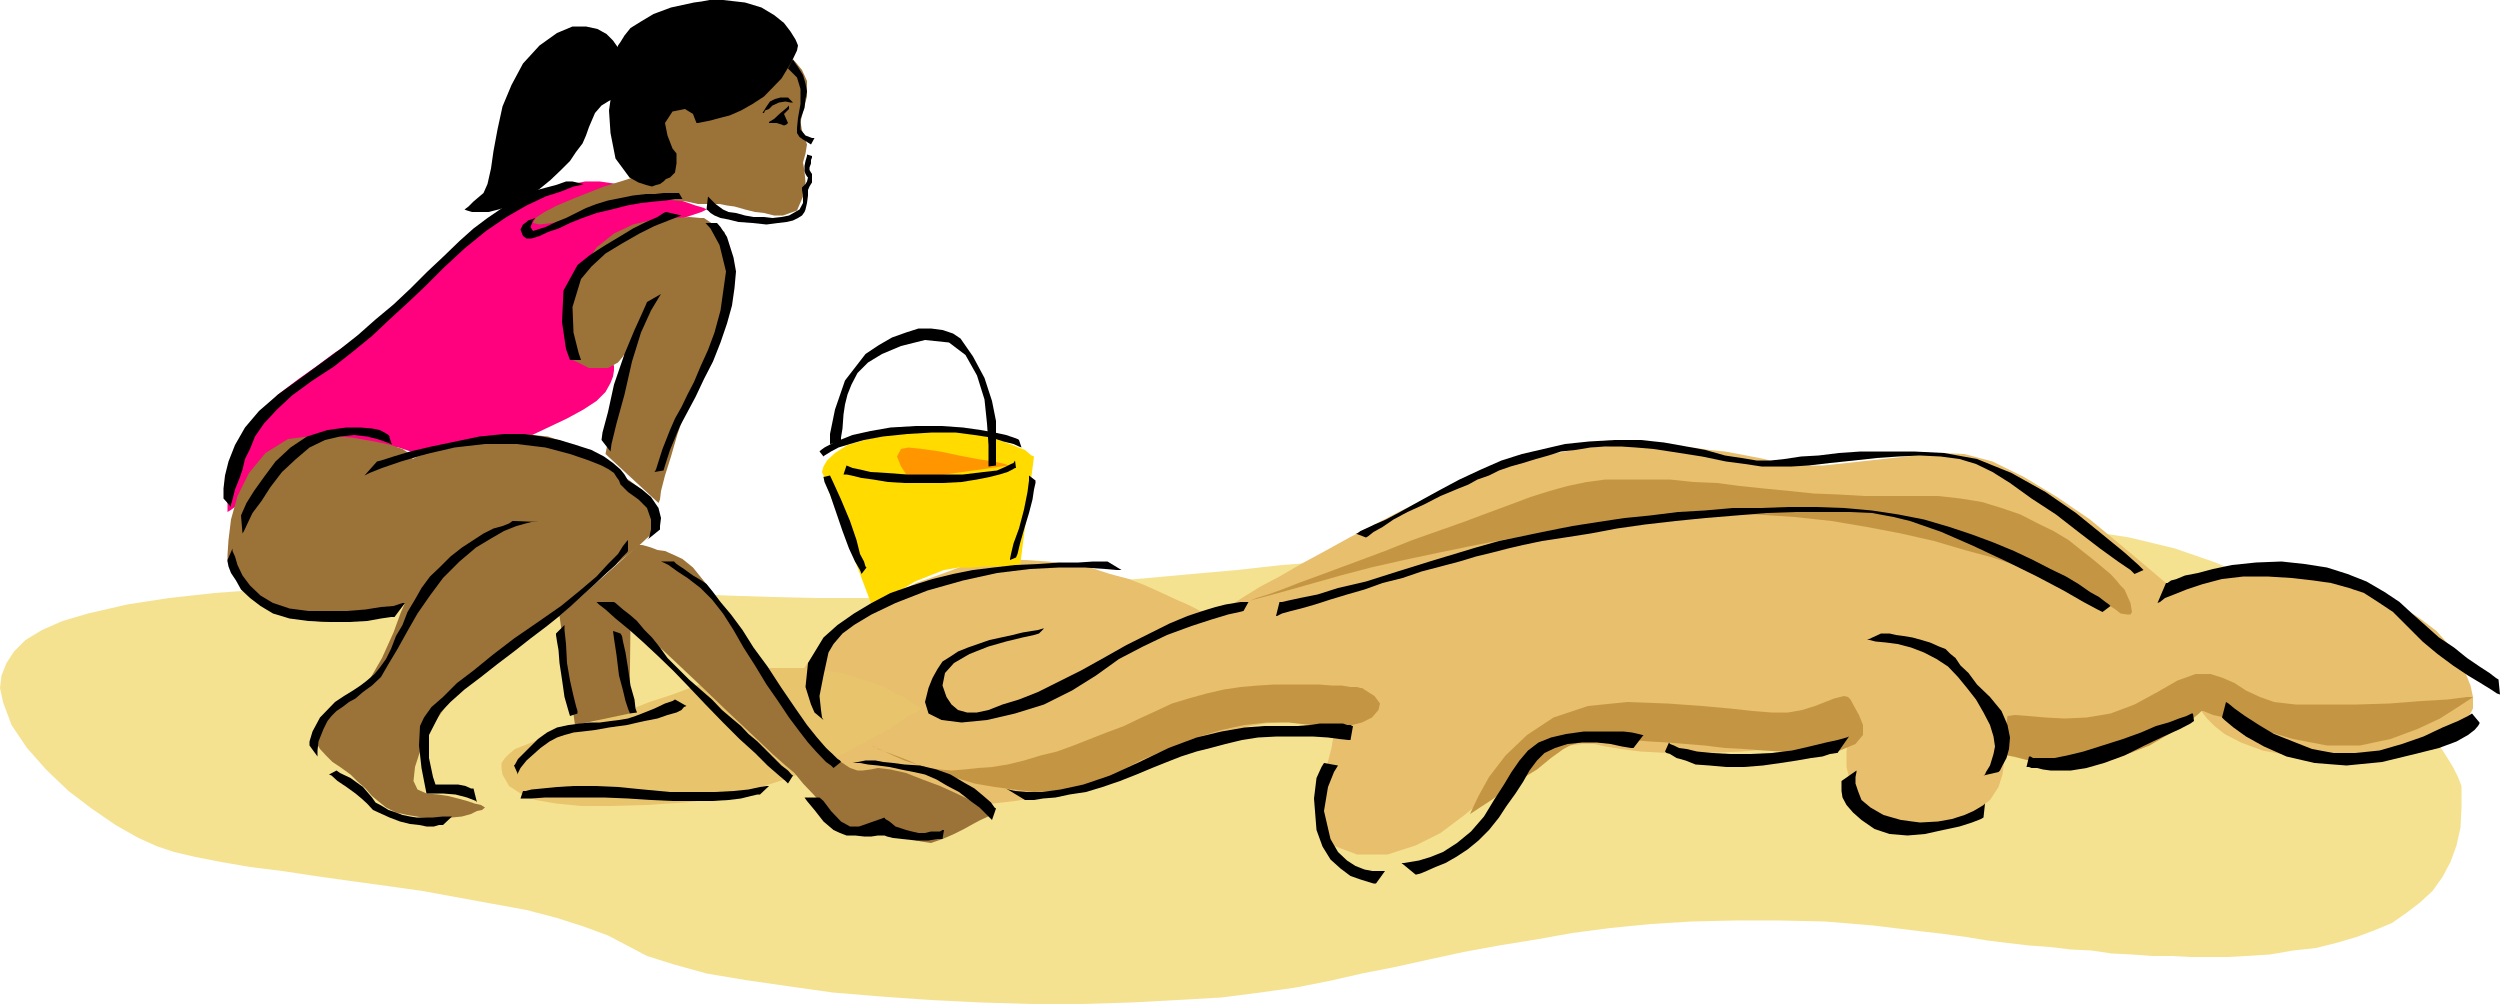
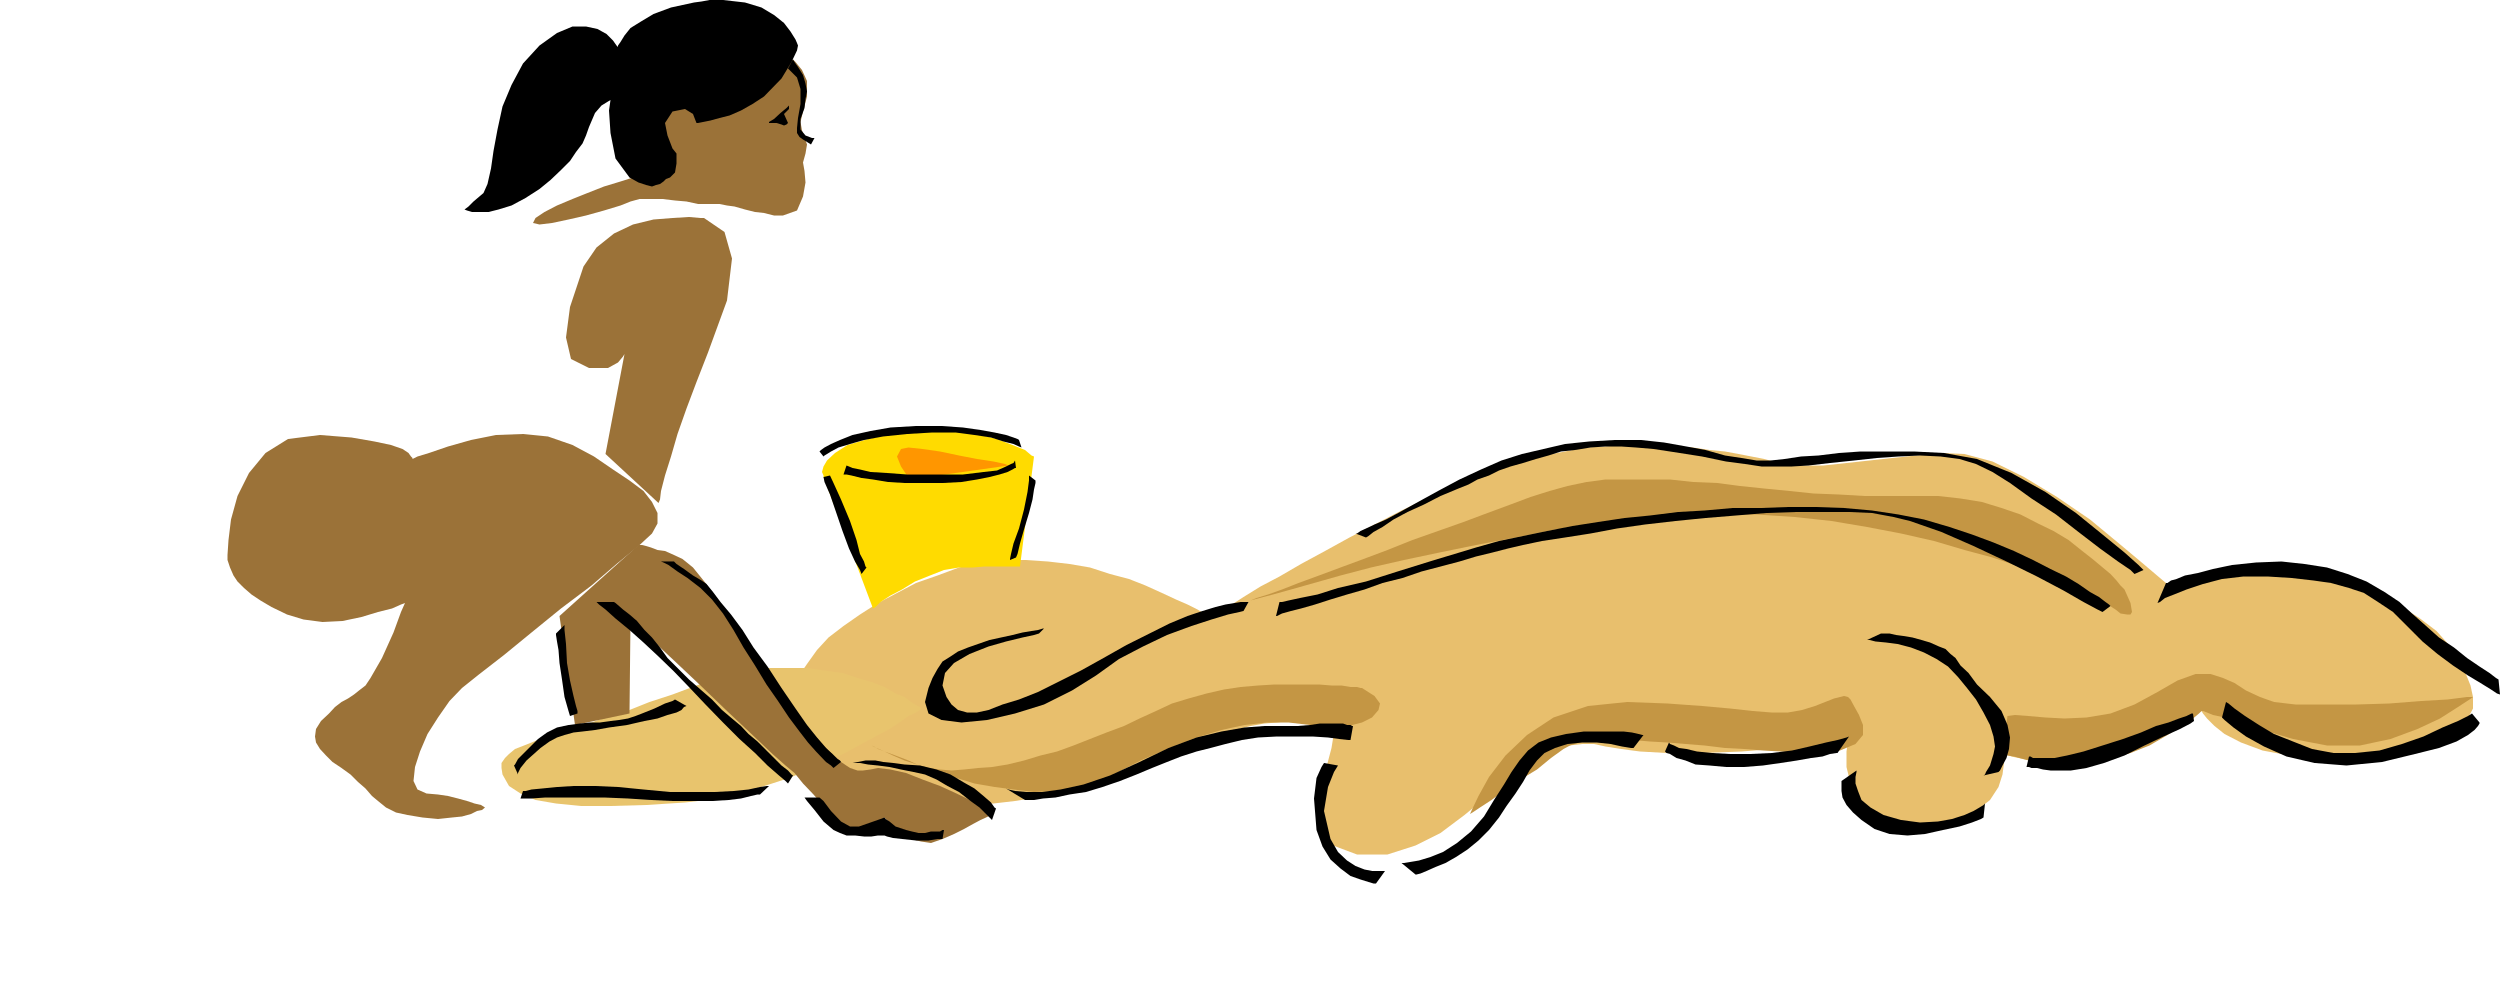
<svg xmlns="http://www.w3.org/2000/svg" height="192.768" viewBox="0 0 360 144.576" width="480">
-   <path style="fill:#f4e291" d="m441.062 486.32 3.456-.215 3.312-.576 3.312-.36 2.88-.72 2.952-.864 2.52-.936 2.592-1.08 2.16-1.512 1.872-1.44 1.8-1.656 1.44-2.016 1.152-2.16.864-2.376.576-2.592.144-2.88v-3.096l-.144-.36-.36-.936-.72-1.44-1.152-1.872-1.44-2.16-1.656-2.592-2.16-2.736-2.592-3.096-3.096-2.88-3.456-3.168-3.816-2.88-4.392-2.952-4.968-2.736-5.472-2.376-5.832-2.016-6.552-1.584-3.672-.576-4.032-.576-4.536-.36-4.968-.144-5.256-.216h-11.376l-5.976.216-6.408.144-6.552.216-6.624.36-6.912.504-6.912.432-6.984.504-7.128.576-6.912.504-7.128.576-6.984.72-6.912.576-6.768.504-6.48.72-6.552.576-6.264.576-5.976.504-5.688.576-5.472.36-5.112.36-4.968.36-4.392.36-3.816.216-3.456.144h-8.928l-6.264-.144-6.696-.216-7.128-.36-7.344-.144-7.488-.36-7.488-.216-7.632-.216-7.704-.144h-7.488l-7.488.144-7.128.432-6.768.504-6.552.72-6.048.936L130.31 437l-3.672 1.08-2.952 1.296-2.376 1.44-1.656 1.656-1.08 1.656-.72 1.8-.216 1.8.432 2.016 1.224 3.312 2.232 3.312 2.736 3.096 3.24 3.096 3.312 2.52 3.456 2.376 3.312 1.872 2.736 1.224 2.376.792 3.096.72 3.672.72 4.176.72 4.608.576 4.752.72 5.112.72 5.256.72 5.112.72 5.112.936 5.112.936 4.752.864 4.392 1.152 3.816 1.224 3.528 1.296 2.736 1.44 2.88 1.512 3.888 1.224 4.68 1.296 5.544.936 5.976.864 6.624.936 6.912.576 7.128.504 7.272.36 7.344.216h7.272l7.128-.216 6.624-.36 6.336-.36 5.616-.72 5.112-.72 4.752-.936 4.752-1.08 4.752-.936 4.896-1.08 4.968-1.08 5.112-.936 5.328-.864 5.256-.936 5.472-.72 5.832-.576 5.904-.36 6.192-.144h6.408l6.552.144 6.912.576 7.128.864 3.096.36 3.168.432 3.096.504 2.88.36 3.096.36 2.952.216 3.096.36 2.952.144 2.88.432 2.952.144 2.88.216h2.736l2.808.144h5.472z" transform="translate(-117.638 -348.657)" />
  <path style="fill:#e8bf6d" d="m291.95 437.505-.216-.144-.72-.36-.936-.576-1.44-.72-1.656-.72-2.016-.936-2.376-1.08-2.376-.936-2.736-.72-2.88-.936-2.952-.504-3.096-.36-3.312-.216h-3.096l-3.312.36-3.096.72-3.096 1.152-3.096 1.08-2.736 1.44-2.736 1.44-2.592 1.656-2.376 1.656-2.16 1.656-1.656 1.8-1.44 2.016-1.296 1.872-.72 1.8-.216 1.8v2.016l.792 1.656 1.08 1.8 1.656 1.656 2.016 1.512 2.16 1.44 2.376 1.08 2.376 1.08 2.52.72 2.808.792 2.736.504 2.736.216 2.88.144h2.952l3.096-.36 3.096-.504 2.952-.576 3.24-.936 3.096-1.296 3.168-1.224 3.096-1.296 2.88-1.296 2.736-.864 2.736-.936 2.376-.72 2.376-.576 2.16-.576 2.016-.36 1.8-.144 1.656-.216h3.816l.936.216.936.144.504.216.36 1.08-.36 2.232-.72 2.736-.936 3.24-.36 3.096.36 2.736 1.872 2.232 3.456 1.296h4.392l4.032-1.296 3.6-1.8 3.456-2.592 3.312-2.736 3.096-2.592 3.096-2.304 2.952-1.512 2.592-.864 1.944-.216h1.656l1.656.36 2.232.36 2.736.36 3.816.216h5.256l5.544-.216 4.536-.36 3.672-.36 2.88-.576 2.016-.36 1.296-.144.936-.36h.144l-.144.504-.216 1.656v2.232l.576 2.376.864 2.52 2.016 2.016 3.096 1.296 4.392.36 4.608-.72 3.096-1.512 2.016-1.584 1.224-1.872.576-1.8.216-1.656-.216-1.08v-.36l.36.144.936.36 1.656.36 1.8.432 2.376.144h2.376l2.736-.576 2.592-.864 2.52-1.296 2.592-1.08 2.376-.936 2.16-.936 1.656-.72 1.44-.504.72-.36.36-.216.216.36.576.72 1.08 1.08 1.44 1.152 2.376 1.224 3.096 1.152 3.816.72 4.968.36 5.112-.216 4.536-.504 3.888-.936 3.096-1.08 2.376-1.296 1.656-1.44.864-1.656v-1.656l-.36-1.656-.72-1.8-1.08-2.016-1.296-2.016-1.8-2.016-2.376-1.8-3.096-2.016-3.672-1.8-2.232-.792-2.16-.72-2.376-.36-2.376-.36-2.592-.144-2.52-.216h-2.376l-2.376.216h-2.16l-2.016.144-1.872.216-1.656.144-1.224.216-.936.144-.72.216h-.216l-.864-.72-2.376-2.016-3.528-2.952-4.176-3.456-4.752-3.24-4.752-2.88-4.536-2.232-4.032-1.08-3.456-.144-3.456.36-3.528.36-3.24.36-3.312.36-3.312.36h-2.88l-2.736-.36-1.512-.216-1.44-.36-1.8-.36-1.872-.36-1.944-.36-2.232-.216-2.376-.36-2.376-.144-2.376-.216h-5.256l-2.736.216-2.952.144-2.736.576-3.096.576-2.952.72-3.096 1.08-3.456 1.296-3.456 1.44-3.888 1.656-3.6 1.728-3.888 2.016-3.6 1.872-3.528 1.944-3.456 1.872-3.096 1.8-2.736 1.44-2.448 1.512-2.016 1.296-1.512.864-.864.576z" transform="translate(-117.638 -348.657)" />
  <path style="fill:#c49644" d="M313.766 447.729h-.216l-.504-.144h-.936l-1.296-.216h-1.44l-1.8-.144h-6.408l-2.376.144-2.52.216-2.376.36-2.52.576-2.592.72-2.376.72-2.304 1.08-2.376 1.08-2.232 1.08-2.52.936-2.376.936-2.376.936-2.376.864-2.376.576-2.376.72-2.376.576-2.232.36-2.016.144-2.016.216-1.8.144-1.656-.144-1.656-.216-1.224-.36-2.232-.72-1.656-.72-1.224-.576-.936-.36-.576-.36-.36-.144-.144-.216.144.216.72.36 1.152.504 1.584.576 1.872.72 2.016.936 2.376.864 2.52.72 2.592.792 2.88.504 2.736.36 2.952.36 2.952-.144 2.736-.216 2.52-.72 2.592-1.08 4.536-2.376 4.176-1.8 3.888-1.512 3.6-1.08 3.312-.72 3.24-.36h3.096l3.096.36 2.952.36 2.52-.216 2.016-.504 1.44-.72.936-1.08.216-.936-.792-1.08zm15.552 18.144.36-.792.864-1.8 1.512-2.736 2.376-3.096 3.096-2.952 3.816-2.52 4.968-1.656 5.616-.576 5.832.216 4.968.36 4.032.36 3.24.36 2.736.216h2.376l2.016-.36 1.872-.576 2.736-1.08 1.44-.36.576.144.36.36.504.936.72 1.296.576 1.44v1.44l-1.08 1.296-2.232.936-3.6.36h-2.376l-2.592-.216-2.52-.144-2.736-.216-2.736-.144-2.952-.36-2.736-.216-2.592-.216-2.52-.144-2.592-.216-2.16-.144-2.232.144h-1.8l-1.44.36-1.296.432-.936.504-1.8 1.296-2.016 1.656-2.376 1.44-2.16 1.44-2.016 1.512-1.656 1.08-1.08.72zm77.4-14.113 1.08-.143 1.872.144 2.52.216 2.736.144 3.168-.144 3.456-.576 3.456-1.296 3.312-1.8 2.88-1.656 2.592-.936h2.16l1.8.576 1.656.72 1.656 1.08 2.016.936 2.016.72 3.096.36h8.784l4.752-.144 4.536-.36 3.816-.216 2.808-.36h.864l-.504.36-1.656 1.08-2.592 1.656-3.24 1.512-3.888 1.44-4.392.936h-4.752l-4.896-.936-4.392-1.296-3.312-1.08-2.16-.72-1.656-.36-.864-.36-.576-.216h-.216l-.36.36-.864.72-1.656 1.08-2.016 1.296-2.592 1.512-2.736 1.08-3.096.864-3.096.576-3.096.216-2.592-.216-1.944-.144-1.656-.432-1.296-.36-.936-.144-.504-.36h-.216zm16.848-18.215-.216-.216-.36-.36-.576-.72-.864-.936-1.296-1.08-1.296-1.08-1.656-1.296-1.8-1.44-2.16-1.296-2.232-1.08-2.52-1.296-2.736-.936-2.808-.864-3.096-.504-3.24-.36h-10.584l-3.672-.216-3.672-.144-3.456-.36-3.672-.36-3.456-.36-3.312-.432-3.456-.144-3.312-.36h-9.288l-2.736.36-2.736.576-2.592.72-2.736.864-2.88 1.08-3.312 1.224-3.456 1.296-3.672 1.296-3.672 1.296-3.6 1.44-3.456 1.296-3.312 1.224-3.096 1.152-2.952 1.08-2.376.936-2.016.72-1.656.504-.864.36-.288.216.288-.216 1.296-.36 1.944-.504 2.592-.72 3.312-.936 3.816-1.08 4.392-1.152 4.752-1.08 5.112-1.08 5.256-1.08 5.688-1.08 5.688-1.152 5.832-.72 5.832-.72 5.832-.576 5.832-.144h5.688l5.472.36 5.328.576 5.112.864 4.896.936 4.752 1.08 4.392 1.296 4.032 1.08 3.816 1.296 3.312 1.296 2.88 1.08 2.376 1.08 2.016.936 1.296.72.936.36.36.216.144.144.576.36.72.576.936.144h.504l.216-.36-.216-1.296z" transform="translate(-117.638 -348.657)" />
  <path style="fill:#e8c46d" d="m250.262 450.68-.144-.215-.36-.144-.936-.576-.936-.72-1.296-.504-1.584-.936-1.872-.72-2.016-.576-2.16-.72-2.592-.36-2.52-.36h-5.832l-3.312.504-3.312.792-3.456 1.224-3.456 1.296-3.312 1.08-2.88 1.152-2.952.864-2.52.936-2.376.72-2.232.72-2.016.576-1.656.72-1.44.576-1.296.504-.864.72-.576.576-.504.72v.72l.144.936.936 1.656 1.656 1.08 2.16.936 2.952.504 3.6.36h4.248l5.112-.144 5.616-.36 3.096-.36 2.952-.576 3.096-.72 2.952-.936 2.88-.936 2.952-1.224 2.52-1.08 2.592-1.296 2.376-1.296 2.016-1.08 2.016-1.08 1.44-.936 1.296-.936 1.08-.504.576-.36z" transform="translate(-117.638 -348.657)" />
  <path style="fill:#ffdb00" d="m266.534 414.393-.36-.144-.936-.792-1.8-.72-2.232-.864-2.88-.72-3.312-.576h-4.032l-4.392.36-3.96.936-2.952.864-1.8 1.152-1.152 1.08-.504.864-.216.792.216.504v.216l7.128 18.936.36-.216.72-.72 1.44-.936 1.656-.864 1.872-1.152 2.16-.864 2.016-.792 2.16-.36h2.016l1.656-.144h5.112z" transform="translate(-117.638 -348.657)" />
  <path style="fill:#ff9600" d="m262.862 415.689-.504-.216-1.656-.36-2.376-.36-2.592-.504-2.736-.576-2.52-.36-2.016-.216-1.08.216-.576 1.08.576 1.44.864 1.296.36.576z" transform="translate(-117.638 -348.657)" />
-   <path style="fill:#ff007f" d="m219.374 378.825-.72.36-2.16.72-3.096 1.296-3.456 1.8-3.672 2.016-3.096 2.376-2.376 2.52-1.08 2.592.144 2.376.576 2.016 1.08 1.44 1.08 1.08 1.296.936 1.08.504.72.216.36.216v.72l-.144.864-.36.936-.72 1.296-1.296 1.296-1.872 1.224-2.376 1.296-2.736 1.296-2.736 1.296-2.736 1.224-2.376 1.296-2.016.936-1.584.72-1.152.576-.36.144-.72-.36-1.8-.72-2.592-1.08-3.456-1.152-3.672-.504-3.96-.216-3.672.72-3.456 1.872-2.952 2.16-2.16 1.872-1.656 1.224-1.296.864-.936.72-.504.36-.36.216V420.8l.144-2.016.36-2.376.936-2.52 1.296-2.952 1.8-2.736 2.736-2.736 2.952-2.232 2.736-1.944 2.52-1.872 2.592-1.656 2.52-1.8 2.736-2.16 3.096-2.592 3.312-3.096 3.456-3.096 3.456-2.952 3.312-2.376 3.096-1.8 3.096-1.656 2.736-.936 2.592-.504h2.16l2.376.36 2.592.504 2.52.576 2.376.72 2.232.72 1.656.576 1.224.36z" transform="translate(-117.638 -348.657)" />
  <path style="fill:#9b7238" d="m198.206 437.36 2.232 15.697 7.848-1.656.144-13.536.936.792 2.16 2.16 3.168 2.952 3.816 3.6 3.816 3.672 3.672 3.456 2.88 2.736 1.872 1.656 1.296 1.08 1.224 1.512 1.512 1.584 1.44 1.656 1.44 1.512 1.296 1.224 1.44.72h1.08l1.872-.504 1.08-.576.36-.504.216-.216.144.216.576.504.72.936 1.08.72 1.296.72 1.44.36 1.44.216 1.656-.576 1.656-.72 1.44-.72 1.296-.72 1.08-.576.792-.36.72-.36.36-.144h.144l-.36-.216-1.224-.72-1.656-.936-2.232-1.08-2.376-1.08-2.52-.936-2.376-.936-2.232-.504-1.8-.216-1.08.216-1.08.144h-.792l-1.08-.36-1.296-.864-1.8-1.656-2.376-2.592-2.952-3.456-2.736-3.816-2.736-3.888-2.52-3.816-2.232-3.672-2.16-2.88-1.8-2.232-1.512-1.224-1.224-.576-1.296-.576-1.08-.144-.936-.36-.72-.216-.576-.144h-.504z" transform="translate(-117.638 -348.657)" />
  <path style="fill:#9b7238" d="M150.398 429.297v-.72l.144-2.16.36-2.952.936-3.384 1.656-3.312 2.376-2.88 3.24-2.016 4.608-.576 4.536.36 3.312.576 2.376.504 1.656.576.864.576.36.504.216.216v.144l.72-.36 1.656-.504 2.736-.936 3.312-.936 3.6-.72 3.888-.144 3.6.36 3.528 1.224 3.096 1.656 2.736 1.872 2.376 1.584 2.016 1.512 1.224 1.584.792 1.584v1.512l-.792 1.44-1.944 1.8-3.168 2.592-3.6 3.096-4.392 3.312-4.248 3.456-3.96 3.24-3.528 2.736-2.52 2.016-1.8 1.872-1.656 2.376-1.512 2.376-1.08 2.52-.72 2.232-.216 2.016.576 1.224 1.296.576 1.656.144 1.44.216 1.44.36 1.296.36 1.08.36.936.216.576.36h.144-.144l-.432.36-.72.144-.864.432-1.296.36-1.44.144-2.016.216-2.232-.216-2.16-.36-1.656-.36-1.44-.72-1.152-.936-.864-.72-.936-1.08-1.08-.936-1.08-1.08-1.296-.936-1.296-.864-.936-.936-.864-.936-.576-.936-.144-.864.144-1.08.72-1.152 1.152-1.08.864-.936.936-.72.936-.504.864-.576.72-.576.936-.72.72-1.08 1.656-2.88 1.656-3.672 1.08-2.952.576-1.296-.576.216-1.296.576-2.016.504-2.376.72-2.736.576-2.88.144-2.736-.36-2.376-.72-2.232-1.08-1.584-.936-1.296-.864-1.08-.936-.936-.936-.576-.864-.504-1.152zm68.616-49.248h-.504l-1.656-.144-2.376.144-2.736.216-2.952.72-2.736 1.296-2.52 2.016-1.872 2.736-1.944 5.832-.576 4.392.72 3.096 2.592 1.296h2.736l1.44-.792.72-.864.216-.36-2.736 14.4 7.632 7.056.216-.504.144-1.224.576-2.232.864-2.736.936-3.24 1.296-3.672 1.44-3.816 1.656-4.248 2.736-7.488.72-6.048-1.08-3.816z" transform="translate(-117.638 -348.657)" />
  <path style="fill:#9b7238" d="m231.83 357.225.36.36.936 1.152.72 1.584v2.232l-.576 2.16-.36 1.512.216 1.224.36.936.36 1.08-.216 1.296-.36 1.296.216 1.224.144 1.656-.36 2.016-.864 2.016-2.016.72h-1.296l-1.44-.36-1.296-.144-1.44-.36-1.512-.432-1.08-.144-1.08-.216h-3.096l-1.656-.36-1.656-.144-1.8-.216h-3.312l-1.296.36-1.44.576-2.376.72-2.592.72-2.52.576-2.376.504-1.8.216-.936-.216.36-.72 1.296-.864 1.8-.936 2.232-.936 2.16-.864 2.376-.936 2.376-.72 1.8-.576 1.512-.504.72-.792-.216-1.08-.36-1.44-.36-1.872-.36-1.8.36-1.8 1.08-1.512 2.376-1.224 3.096-.936 3.168-.936 3.096-.864 2.88-.72 2.376-.576 2.016-.576 1.296-.144z" transform="translate(-117.638 -348.657)" />
  <path style="fill:#000" d="m232.55 355.209-.144-.36-.216-.504-.72-1.152-.936-1.224-1.44-1.152-1.8-1.08-2.376-.72-3.168-.36h-1.944l-1.152.216-1.08.144-3.312.72-2.52.936-1.8 1.08-1.512.936-.864 1.08-.576.936-.36.504v.216l-.216-.216-.504-.72-.936-.936-1.296-.72-1.656-.36h-1.944l-2.232.936-2.52 1.8-2.376 2.592-1.656 3.096-1.296 3.096-.72 3.312-.576 3.096-.36 2.52-.504 2.232-.576 1.296-1.44 1.224-.72.72-.576.432h-.216.216l.36.144.72.216h2.376l1.44-.36 1.872-.576 2.016-1.08 2.016-1.296 1.584-1.296 1.512-1.44 1.296-1.296.864-1.296.936-1.224.504-1.152.432-1.224.864-2.016.936-1.08.936-.576.36-.216-.216 1.512.216 3.24.72 3.672 2.016 2.736 1.296.72 1.08.36.864.216.576-.216.576-.144.504-.36.36-.36.576-.216.72-.72.216-1.296v-1.44l-.576-.72-.72-1.872-.36-1.8 1.08-1.656 1.8-.36 1.152.72.36.936.144.36h.216l.72-.144 1.08-.216 1.296-.36 1.44-.36 1.656-.72 1.656-.936 1.656-1.08 2.52-2.592 1.44-2.376.792-1.656zm-1.44 3.311.36.36.936.937.504 1.656v2.16l-.36 2.016-.144 1.44v.72l.36.576.504.36.576.36.36.216.216.144.504-.936h-.36l-.936-.36-.72-.864v-1.512l.576-1.584.144-1.296.216-1.08-.216-1.152-.36-1.224-.72-1.152-.504-.72-.216-.36zm.144 5.329-.36.36-.864.72-.936.864-.72.432v.144h1.08l.72.216.36.144.36-.144.216-.216-.576-1.296.72-.72z" transform="translate(-117.638 -348.657)" />
-   <path style="fill:#000" d="M231.83 363.417h-.36l-.72-.144-.936.144-.936.432-.504.504-.576.216-.144.36h-.216l.216-.36.36-.576.504-.72.72-.36.792-.216h1.08zm2.016 7.488v.216l-.216.72-.144.72v.72l.144.432.216.36.144.144-.144.576-.216.36-.144.144-.36.36v.36l.144.792v1.08l-.504.936-1.512.864-1.08.216-1.296.144-1.224-.144h-1.512l-1.224-.216-1.296-.36-1.08-.144-.792-.36-1.08-.792-.504-.504-.36-.36-.216-.216-.216 1.872.216.144.36.36.576.36.864.36 1.152.216 1.44.36 2.016.144 2.016.216 1.656-.216 1.224-.144.936-.216.72-.36.576-.36.36-.504.144-.36.216-.936.144-1.08v-.792l.216-.504.216-.36.144-.216v-1.224l-.144-.216-.216-.36v-.36l.216-.576v-.504l.144-.36v-.216zm-18.072 8.784-.576.216-1.296.504-2.016.792-2.16 1.08-2.52 1.44-2.376 1.44-2.016 1.872-1.512 1.8-1.224 4.032.144 3.672.72 2.88.36 1.08h-1.584l-.576-1.584-.576-3.888.216-4.536 2.016-3.672 1.8-1.44 2.016-1.296 2.16-1.296 2.016-1.224 1.872-.936 1.656-.72.864-.576.36-.144zm3.456 1.08.72.792 1.296 2.376.936 3.816-.792 5.616-.864 3.168-.936 2.52-1.08 2.376-.936 2.232-.936 1.8-.864 1.8-.936 1.656-.72 1.656-1.08 2.736-.576 1.8-.36 1.152-.216.36 1.296-.216.216-.72.72-2.232 1.44-3.456 2.232-4.176 1.224-2.592 1.296-2.52 1.08-2.736.936-2.736.72-2.592.36-2.52.216-2.376-.36-2.016-.936-2.952-.936-1.44-.504-.576h-.216zm-6.408 10.224-.36.576-1.08 1.8-1.44 3.168-1.296 4.176-1.08 4.752-1.152 4.176-.72 2.952-.144 1.08-1.296-1.656.144-1.08.792-2.952.864-3.96 1.512-4.392 1.44-3.456 1.08-2.376.576-1.296.144-.36zm-11.16-15.84-.36.144-1.08.216-1.8.72-2.232.72-2.736 1.296-2.88 1.656-2.952 2.016-3.096 2.52-2.952 2.736-2.736 2.736-2.52 2.376-2.592 2.376-2.52 2.376-2.736 2.232-2.736 2.16-3.096 2.016-2.952 2.16-2.16 2.016-1.872 2.016-1.296 1.872-.72 1.8-.72 1.44-.36 1.512-.36 1.08-.72 1.8-.36 1.44-.216.72v.36l-1.08-1.224V419l.216-1.872.504-2.016.936-2.376 1.44-2.52 2.016-2.376 2.736-2.376 3.096-2.232 2.952-2.16 2.736-2.016 2.736-2.16 2.52-2.232 2.592-2.16 2.52-2.376 2.376-2.376 2.376-2.232 2.232-2.16 2.016-1.8 2.016-1.512 1.8-1.224 1.8-1.296 1.872-.72 1.656-.792 2.736-.72 1.44-.504h.936zm-31.536 41.976.72-.36 1.8-.72 2.736-.936 3.672-1.08 4.032-.936 4.392-.504h4.536l4.176.504 3.528.936 2.736.936 1.8.72 1.08.576.72.504.36.576.36.504.216.576 1.08 1.08 1.512 1.08 1.224 1.224.576 1.656v1.44l-.216.936-.144.36-.216.216 1.872-1.512v-.504l.144-1.152-.36-1.44-1.08-1.584-1.296-1.08-1.08-.72-.936-.576-.504-.864-.576-.72-1.08-.936-1.296-.936-1.8-.936-2.232-.72-2.376-.72-2.52-.504-2.592-.36h-2.88l-3.528.36-3.456.72-3.456.72-3.096.72-2.376.72-1.8.576-.576.144z" transform="translate(-117.638 -348.657)" />
-   <path style="fill:#000" d="m174.086 412.737-.144-.144-.936-.36-1.08-.36-1.44-.36-1.872-.216-2.016.216-2.16.504-2.232 1.08-1.944 1.656-2.016 1.872-1.656 2.16-1.296 2.016-1.296 1.728-.72 1.512-.504 1.08-.216.36-.216-2.592.216-.504.576-1.296 1.08-1.728 1.44-2.016 1.656-2.232 2.16-2.016 2.376-1.584 2.952-.936 2.736-.36h2.016l1.656.144 1.08.216.72.36.576.36.144.216v.144zm-22.968 14.903v.36l.36.793.36 1.224.72 1.512 1.08 1.44 1.512 1.44 1.8 1.08 2.376.792 2.736.36h5.472l2.736-.216 2.232-.36 1.8-.144 1.296-.432h.36l-1.512 2.016h-.504l-1.44.216-2.016.36-2.592.144h-2.88l-2.952-.144-2.736-.36-2.376-.72-1.8-1.08-1.512-1.152-1.296-1.224-.72-1.296-.72-1.08-.36-.936-.144-.72v-.216zm43.992-3.815h-.936l-.864.216-1.296.36-1.8.72-1.872 1.08-2.16 1.296-2.376 2.016-2.376 2.376-1.872 2.52-1.8 2.592-1.44 2.52-1.44 2.592-1.296 2.16-1.08 1.872-1.296 1.224-1.296.936-1.08.936-.936.504-.936.72-.864.576-.72.72-.576.72-.576 1.152-.72 1.8-.144 1.296v.864l-1.152-1.584v-.576l.432-1.44 1.08-2.016 2.16-2.232 1.296-.864 1.296-.792 1.08-.72.936-.72 1.08-.936.72-.864.936-1.296.72-1.44.72-1.872.936-1.584.72-1.872 1.08-1.8.936-1.656 1.224-1.656 1.512-1.44 1.44-1.44 1.656-1.296 1.656-1.08 1.44-.936 1.44-.72 1.296-.36.936-.36.504-.36h.216zm12.96 2.592-.144.144-.576.72-.72 1.152-1.44 1.44-1.656 1.8-2.376 2.016-2.736 2.232-3.312 2.304-3.456 2.376-3.096 2.376-2.736 2.232-2.376 1.8-2.016 2.016-1.656 1.44-1.08 1.512-.576 1.224-.144 2.808.36 3.24.504 2.592.216 1.08h2.376l1.8.144 1.656.432.936.36.36.144.144.216-.504-2.016h-.36l-.792-.36-1.08-.216h-3.24l-.36-1.08-.576-2.736v-3.312l1.656-3.24 1.44-1.512 2.016-1.8 2.376-1.8 2.376-1.872 2.376-1.8 2.376-1.872 2.376-1.8 1.8-1.44 1.656-1.44 1.8-1.656 1.656-1.512 1.512-1.44 1.44-1.296.936-1.08.72-.72.144-.216zm-41.976 33.192.504.36 1.512.72 1.8 1.296 1.296 1.512.504.72.936.504.936.576 1.08.36.936.36 1.08.216.936.144h2.376l1.44-.144h1.296l-1.296 1.224h-.576l-.72.216h-1.08l-1.08-.216-1.296-.144-1.44-.36-1.512-.576-2.376-1.08-.864-.936-.792-.72-.864-.72-1.296-.936-1.296-.864-.864-.792-.36-.144zm39.816-20.089.144 1.08.36 2.377.36 2.952.576 2.16.36 1.512.36 1.08.216.576v.144l1.08-.144-.216-.576-.144-1.296-.576-2.016-.36-2.52-.36-2.232-.36-1.584-.144-.792-.216-.36z" transform="translate(-117.638 -348.657)" />
  <path style="fill:#000" d="M198.926 438.657v.72l.216 2.016.144 2.736.432 2.52.504 2.232.36 1.44.216.72v.36l-1.08.36-.216-.72-.576-2.016-.36-2.52-.36-2.376-.144-1.872-.216-1.224-.144-.936v-.216zm7.128-3.312.216.144.504.432.576.504.936.72 1.08.936 1.08 1.296 1.08 1.08 1.152 1.44 1.08 1.512 1.44 1.44 1.656 1.656 1.656 1.44 1.656 1.44 1.44 1.512 1.44 1.224 1.296 1.08 1.08 1.152 1.296 1.08 1.296 1.296 1.08 1.08 1.08 1.08.936.72.504.576.216.144-.72 1.152-.36-.36-.936-.792-1.656-1.44-1.8-1.8-2.232-2.016-2.376-2.376-2.52-2.592-2.592-2.736-1.944-2.016-2.232-2.16-2.16-2.016-2.016-1.8-2.016-1.656-1.44-1.296-.936-.72-.36-.36zm6.768-5.832.36.144.72.36 1.296.936 1.44.936 1.872 1.44 1.656 1.656L221.75 437l1.512 2.376 1.44 2.52 1.656 2.592 1.656 2.736 1.656 2.376 1.584 2.376 1.512 2.016 1.224 1.584 1.152 1.296 1.44 1.512.72.504.36.36 1.08-.864-.144-.216-.36-.216-.72-.72-.936-.864-1.296-1.512-1.44-1.8-1.656-2.376-2.016-2.952-2.016-3.096-2.016-2.736-1.584-2.52-1.656-2.232-1.512-1.8-1.08-1.44-.936-1.152-.72-.504-1.224-.72-1.296-.936-1.08-.72-.36-.36zm20.664 33.984.36.504 1.08 1.296 1.296 1.656 1.44 1.224.936.432.936.36h1.224l1.296.144h1.08l.936-.144h.936l.36.144.864.216 1.296.144 2.016.216h1.8l1.296-.216h.72l.216-1.296h-.216l-.36.216h-1.296l-.864.216h-.936l-.936-.216-.864-.216-1.512-.504-.864-.72-.576-.36-.144-.216-.576.216-1.44.504-1.656.576h-1.296l-1.296-.72-1.44-1.512-1.08-1.44-.576-.504zm6.912-4.968h1.08l1.152.216 1.44.144 1.656.216 1.656.36 1.8.36 1.656.36 1.656.72 1.584.936 1.656.864L257.39 464l1.296.936.936.936.72.72.144.144.576-1.656-.216-.144-.504-.72-1.08-.936-1.296-1.08-1.656-.936-1.8-1.08-2.016-.72-2.376-.576-2.232-.144-1.656-.216-1.44-.144-1.08-.216h-1.44zm23.4-43.56-.216.36-.36.144-.72.36-1.296.576-1.944.216-2.952.36h-8.064l-2.88-.216-2.376-.144-1.512-.36-1.08-.216-.504-.216-.36-.144-.432 1.296h.432l.72.144 1.44.36 1.656.216 2.16.36 2.376.144h5.472l2.736-.144 2.232-.36 1.8-.36 1.44-.36 1.152-.36.72-.36.36-.216h.144zm.936-1.872-.36-.144-.792-.36-1.44-.36-1.8-.576-2.376-.36-2.736-.36h-3.312l-3.672.216-3.456.36-2.736.504-2.016.576-1.656.504-1.08.576-.576.36-.36.216-.144.144-.576-.72.216-.216.504-.36.936-.504 1.296-.576 1.8-.72 2.592-.576 2.88-.504 3.672-.216h3.672l3.096.216 2.52.36 2.016.36 1.656.36 1.08.36.576.216.216.144zm1.08 4.032v.72l-.216 1.656-.504 2.52-.72 2.736-.792 2.16-.36 1.512-.144.72v.144l.864-.36.216-.504.36-1.512.576-2.016.72-2.376.504-1.944.216-1.44.216-.936v-.36zm-28.656 0 .504 1.08 1.08 2.376 1.296 3.096.936 2.736.504 2.016.576 1.08.216.72.144.144-.72.936-.216-.576-.72-1.224-.864-1.872-.936-2.52-.936-2.736-.864-2.52-.792-1.8-.144-.72zm-20.664 33.191-.36.145-.36.432-.72.36-1.296.36-1.44.504-1.872.36-2.52.576-2.592.36-2.016.36-1.8.216-1.296.144-1.296.36-1.08.36-1.08.576-1.296.936-2.016 1.8-.864 1.08-.36.72v.216l-.576-1.296.144-.144.432-.792.72-.72 1.08-1.08 1.08-1.08 1.296-.936 1.44-.72 1.656-.36 1.656-.216 1.44-.144h1.44l1.512-.216 1.224-.144 1.296-.216 1.08-.36.936-.36 1.8-.72 1.512-.72 1.08-.36.36-.216zm11.88 11.52h-.36l-.936.145-1.656.36-2.16.216-2.736.144h-6.408l-3.816-.36-3.672-.36-3.312-.144h-3.096l-2.376.144-2.16.216-1.512.144-.864.216h-.36l-.36 1.08h1.584l2.016-.144h8.424l3.456.144 3.312.216 3.096.144h5.688l2.376-.144 1.8-.216 1.44-.36.936-.216h.36zm34.128.36.36.145.936.216 1.656.144h2.16l2.736-.36 3.312-.72 3.816-1.296 4.248-1.944 4.176-2.016 4.032-1.512 3.6-.864 3.312-.576 2.88-.216h4.752l1.8-.144 1.44-.216h3.312l.576.216h.504l.216.144h.144l-.36 2.016h-.36l-1.296-.144-1.584-.216-2.232-.144h-5.112l-2.736.144-2.304.36-2.376.576-2.16.576-2.016.504-2.232.72-2.016.792-2.16.864-2.232.936-2.376.936-2.52.864-2.376.72-2.376.36-2.016.432-1.8.144-1.296.216h-1.296zm47.808-3.311-.576.936-.864 2.16-.576 3.456.936 4.032 1.08 1.872 1.296 1.224 1.224.792 1.296.504 1.08.216h1.872l-1.296 1.8h-.36l-.72-.216-1.152-.36-1.44-.504-1.44-1.08-1.44-1.296-1.152-1.872-.864-2.376-.36-4.536.36-2.952.72-1.584.36-.576zm9.144 14.04h.36l.864-.144 1.296-.216 1.656-.504 1.8-.72 2.016-1.296 2.016-1.656 1.872-2.16 1.44-2.376 1.44-2.232 1.08-1.8 1.152-1.656 1.224-1.44 1.512-1.152 1.8-.72 2.16-.504 2.592-.36h5.688l1.224.144.936.216.576.144h.144l-1.44 1.872h-.36l-1.296-.216-1.656-.36-2.016-.216h-2.016l-2.16.216-1.8.576-1.512.72-1.08 1.08-1.08 1.44-.936 1.656-1.08 1.656-1.296 1.8-1.08 1.656-1.44 1.8-1.512 1.512-1.584 1.296-1.656 1.08-1.512.864-1.44.576-1.296.576-.864.36-.576.144h-.144zm64.44-18.216-.36.144-1.296.36-1.656.36-2.376.576-2.52.576-2.952.36-3.096.144h-2.88l-2.592-.144-2.16-.216-1.512-.36-1.08-.144-.72-.36-.576-.216-.144-.216-.576 1.296.216.216.504.144.936.576 1.296.36 1.44.576 2.016.144 2.376.216h2.592l2.736-.216 2.52-.36 2.376-.36 2.016-.36 1.656-.216 1.08-.36.936-.144h.144zm2.592-13.896h.36l.864.216 1.512.144 1.656.216 1.944.504 1.872.72 1.8.936 1.656 1.08 1.44 1.512 1.296 1.584 1.296 1.656 1.08 1.872.936 1.8.504 1.656.216 1.44-.216 1.08-.504 1.656-.576.936-.144.36-.216.144 2.16-.504.216-.216.36-.72.576-1.08.36-1.296.144-1.656-.36-1.8-.864-2.016-1.656-2.016-1.872-1.8-1.224-1.656-1.152-1.08-.72-1.08-.72-.576-.72-.72-.936-.36-1.296-.576-1.224-.36-1.296-.36-1.296-.216-1.08-.144-.936-.216h-1.224zm-1.512 18.792v.216l-.144.72v.936l.36 1.08.504 1.296 1.296 1.08 1.872 1.08 2.52.72 2.736.36 2.592-.144 2.016-.36 1.8-.576 1.296-.576.864-.504.576-.36.216-.216-.216 2.016-.36.216-1.296.504-1.8.576-2.376.504-2.592.576-2.52.216-2.592-.216-2.16-.72-1.872-1.296-1.224-1.08-.936-1.08-.576-1.08-.144-.936v-1.441zm43.344-24.12.36-.144.72-.576 1.296-.504 1.8-.72 2.376-.792 2.736-.72 3.096-.36h3.456l3.456.216 3.168.36 2.52.36 2.592.72 2.16.72 2.016 1.296 2.16 1.44 2.016 2.016 2.232 2.232 2.16 1.8 2.232 1.656 2.16 1.44 1.8 1.08 1.512.936.864.576.432.144-.216-2.16-.36-.216-.936-.72-1.44-.936-1.8-1.224-1.872-1.512-2.16-1.44-2.016-1.8-1.872-1.656-1.8-1.656-2.16-1.44-2.592-1.512-2.736-1.08-2.952-.936-3.24-.504-3.312-.36-3.672.144-3.456.36-2.736.576-2.16.576-1.872.36-1.224.504-.792.216-.504.36h-.216zm5.256 16.991-.504.36-1.512.793-2.376 1.08-2.736 1.296-2.88 1.44-2.952 1.08-2.52.72-2.232.36h-2.952l-1.08-.144-.864-.216h-.792l-.36-.144h-.36l.36-1.512h.216l.36.216h3.096l1.8-.36 2.376-.576 2.736-.864 2.952-.936 2.592-.936 2.16-.936 1.8-.504 1.512-.576 1.08-.36.72-.36h.216zm4.032-.503.36.36 1.296 1.08 1.8 1.296 2.592 1.44 3.24 1.44 4.032.936 4.608.36 5.112-.504 4.752-1.152 3.456-.864 2.52-.936 1.656-.936.936-.72.504-.576.216-.36v-.144l-1.08-1.296-.576.36-1.44.72-2.232.936-2.736 1.296-3.096 1.08-3.24.936-3.528.36h-3.096l-3.096-.576-2.736-1.08-2.736-1.08-2.16-1.296-2.016-1.296-1.512-1.08-.864-.72-.36-.216zm-11.304-21.24-.72-.72-2.016-1.8-3.168-2.592-3.816-3.096-4.392-3.024-4.896-2.736-4.968-2.016-4.752-.864-4.32-.216h-7.704l-3.096.216-2.952.36-2.52.144-2.376.36-2.016.216h-2.016l-2.16-.36-2.376-.36-2.808-.792-2.736-.504-3.24-.576-3.312-.36h-3.816l-3.672.216-3.456.36-3.096.72-3.096.72-2.952.936-2.952 1.296-3.096 1.44-3.096 1.656-2.88 1.584-2.592 1.44-2.016 1.08-1.656.72-1.224.576-.792.36-.504.36h-.216l1.512.576.36-.216.72-.576 1.296-.72 1.584-1.08 2.016-1.08 2.376-1.08 2.376-1.224 2.592-1.08 1.44-.576 1.296-.72 1.656-.576 1.44-.72 1.656-.576 1.8-.504 1.872-.576 1.8-.504 1.8-.576 2.016-.216 2.232-.36 2.16-.144h2.232l2.16.144 2.52.216 2.376.36 4.608.72 3.456.72 2.736.36 2.376.36h4.392l2.376-.144 3.096-.36 3.456-.36 3.312-.36 3.096-.216 3.096-.144 2.952.144 2.736.36 2.376.72 2.376 1.152 2.52 1.584 3.096 2.232 3.528 2.304 3.24 2.52 3.096 2.376 2.592 1.872 1.8 1.224.576.576z" transform="translate(-117.638 -348.657)" />
  <path style="fill:#000" d="m421.55 435.92-.216-.215-.504-.36-.936-.72-1.296-.72-1.656-1.152-1.8-1.08-2.232-1.08-2.52-1.296-2.736-1.296-2.952-1.224-3.096-1.152-3.24-1.08-3.672-1.08-3.672-.72-3.816-.576-4.032-.36-4.032-.144h-4.032l-3.96.144h-4.032l-4.032.36-3.816.216-4.032.504-3.672.36-3.816.576-3.672.576-3.672.72-3.456.72-3.456.72-3.312.936-3.096.936-2.88.864-5.328 1.656-4.536 1.44-4.032.936-2.952.936-2.52.504-1.656.36-.936.216h-.36l-.504 2.016h.144l.72-.36 1.296-.36 1.44-.36 2.016-.576 2.232-.72 2.376-.72 2.52-.72 2.592-.936 2.88-.72 2.736-.936 2.736-.72 2.736-.72 2.376-.72 2.376-.576 2.232-.576 2.16-.504 2.736-.576 3.312-.504 3.672-.576 3.816-.72 4.032-.576 4.392-.504 4.32-.432 4.392-.36 4.392-.36 4.248-.144h7.632l3.312.144 3.096.576 2.376.576 4.536 1.584 4.608 2.016 4.752 2.232 4.392 2.16 3.816 2.016 2.88 1.656 2.016 1.08.72.36zm-124.848.72-.576.145-1.656.36-2.376.72-2.88.936-3.528 1.296-3.456 1.656-3.456 1.8-3.312 2.376-3.456 2.16-4.032 2.016-4.176 1.296-4.032.936-3.672.36-2.88-.36-1.872-.936-.504-1.656.504-2.016.576-1.44.72-1.296.72-1.08 1.152-.72 1.08-.72 1.44-.576 1.44-.504 1.656-.576 1.656-.36 1.656-.36 1.44-.36 1.296-.216.936-.144.72-.216h.144l-.72.72-.72.216-1.656.36-2.376.576-2.52.72-2.736 1.08-2.232 1.296-1.296 1.44-.36 1.8.576 1.656.72 1.08.936.792 1.296.36h1.44l1.656-.36 2.016-.792 2.376-.72 2.736-1.08 2.88-1.44 3.312-1.656 3.24-1.8 3.312-1.872 3.312-1.656 2.88-1.44 2.592-1.08 2.16-.72 1.872-.576 1.44-.36 1.296-.216.864-.144h1.152z" transform="translate(-117.638 -348.657)" />
-   <path style="fill:#000" d="M279.134 430.737h-.72l-1.656-.144-2.952-.216h-3.6l-4.248.216-4.752.576-4.896 1.08-5.112 1.44-4.608 1.8-3.456 1.656-2.52 1.512-1.656 1.224-1.296 1.512-.72 1.224-.36 1.656-.36 1.656-.576 2.952.216 2.016.144 1.08.216.36-1.296-1.08-.504-1.152-.792-2.52.36-3.456 2.232-3.672 2.016-1.8 2.376-1.656 2.52-1.512 2.736-1.44 3.096-1.08 2.952-.936 2.952-.72 2.88-.576 2.952-.36 3.096-.36 3.312-.144 3.096-.216h2.736l2.16-.144h2.016zm-19.152-14.904v-3.096l-.216-3.096-.36-3.456-1.08-3.456-1.656-2.952-2.376-1.8-3.456-.36-3.456.864-2.736 1.152-2.016 1.224-1.512 1.512-.864 1.656-.576 1.44-.36 1.44-.216 1.44-.144 2.016-.216 1.296v.72l-1.584.216v-1.44l.72-3.528 1.44-4.176 2.952-3.816 1.944-1.296 1.872-1.08 2.016-.72 1.8-.576h1.8l1.656.216 1.512.504 1.08.72 1.8 2.592 1.656 3.096 1.08 3.312.576 2.88v6.408zm-44.064-38.52h-1.08l-1.296.216-1.656.144-1.944.216-2.016.36-2.232.576-2.16.504-2.016.72-1.8.72-1.656.792-1.512.504-1.224.576-1.152.36h-.72l-.504-.36-.36-.936.36-.72.504-.36.216-.216 1.08-.36-.36.36-.36.936.36.576 1.8-.576 1.512-.72 1.44-.576 1.44-.72 1.44-.72 1.512-.576 1.656-.504 1.8-.36 1.8-.36 1.872-.216h1.224l1.296-.144h2.232z" transform="translate(-117.638 -348.657)" />
</svg>